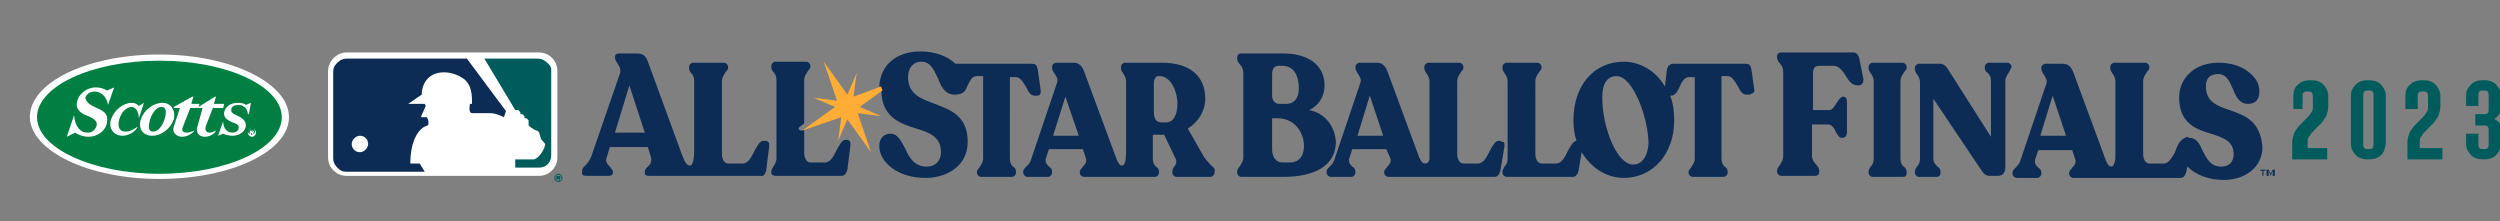
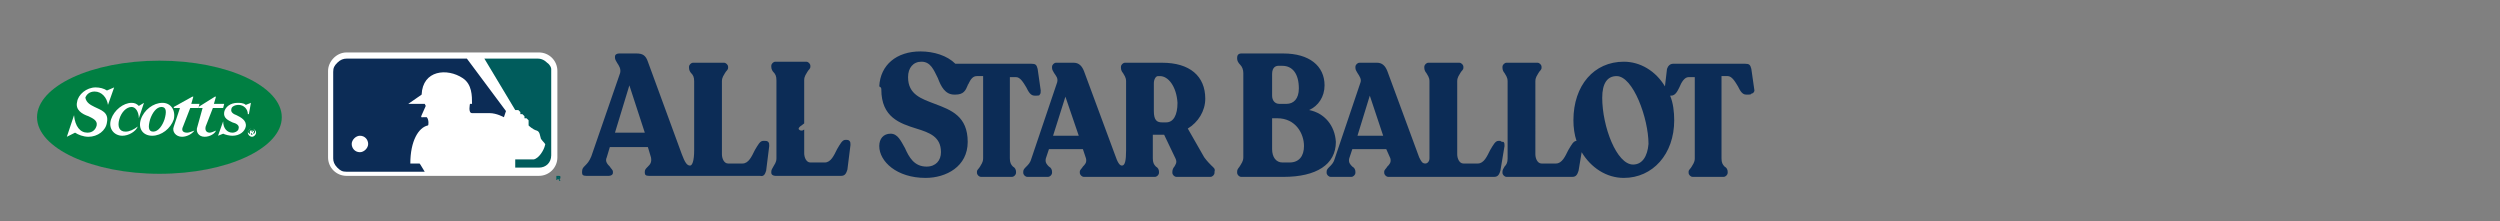
<svg xmlns="http://www.w3.org/2000/svg" xml:space="preserve" style="enable-background:new 0 0 243.1 21.5" viewBox="0 0 243.1 21.5">
  <rect x="0" y="0" width="243.1" height="21.5" fill="#808080" stroke="none" />
  <style>.st0{fill:#0c2c56}.st1{fill:#fff}.st2{fill:#005c5c}</style>
  <g id="Layer_1">
    <g id="Layer_1_00000114050821457618341760000013511353309737935291_">
      <g id="ASB_Finals_h_on_light">
        <path d="M127.3 10.7c.9-.4 1.5-1.3 1.5-2.4 0-1.9-1.5-3.1-4-3.1h-4.1c-.3 0-.4.2-.4.4v.1c0 .2.1.4.3.6.2.2.3.5.3.8v8.2c0 .4-.2.6-.3.8-.1.2-.3.3-.3.6v.1c0 .2.2.4.4.4h4.1c3.2 0 5.1-1.2 5.1-3.4-.1-1.6-1.1-2.8-2.6-3.1zm-2.2-.6h-.7c-.4 0-.7-.3-.7-.8V7.2c0-.7.4-.8.6-.8h.4c1 0 1.6.8 1.6 2.2 0 1-.5 1.5-1.2 1.5zm1.7 4.1c0 1-.5 1.6-1.4 1.6h-.7c-.6 0-1-.5-1-1.3v-3h.5c1.8 0 2.6 1.5 2.6 2.7z" class="st0" />
        <path d="M145.9 13.7h-.2c-.3 0-.5.4-.8.9-.3.6-.6 1.3-1.2 1.3h-1.4c-.4 0-.6-.5-.6-.9V7.9c0-.4.2-.6.3-.8s.3-.3.3-.5v-.1c0-.2-.2-.4-.4-.4h-3c-.2 0-.4.2-.4.4v.1c0 .2.1.4.2.5.1.2.3.4.3.8v7.5c0 .3-.2.5-.4.5-.3 0-.4-.2-.6-.6l-3.1-8.4c-.2-.5-.5-.8-1-.8h-1.7c-.2 0-.4.2-.4.4v.1c0 .2.1.3.2.5.2.3.4.6.3.9l-2.5 7.4c-.1.4-.3.6-.5.8s-.3.3-.3.5v.1c0 .2.2.4.4.4h2c.2 0 .4-.2.4-.4v-.1c0-.2-.1-.4-.3-.5-.2-.2-.4-.4-.3-.8l.3-.9h3.3l.4.9c.1.4-.1.6-.3.8-.1.2-.3.3-.3.5v.1c0 .2.2.4.4.4h10.3c.4 0 .5-.3.6-.6l.4-2.4c0-.2 0-.3-.1-.4-.1 0-.2 0-.3-.1zm-11.4-.5H132l1.2-3.9 1.3 3.9z" class="st0" />
        <path d="m170.6 8.8-.3-2.1c-.1-.4-.2-.5-.6-.5h-7c-.3 0-.5.2-.6.5l-.2 1.7c-.9-1.5-2.4-2.4-4-2.4-2.9 0-4.9 2.3-4.9 5.7 0 .7.1 1.4.3 2-.3 0-.5.4-.8.9-.3.6-.6 1.3-1.2 1.3h-1.4c-.4 0-.6-.5-.6-.9V7.9c0-.4.2-.6.3-.8s.3-.3.3-.5v-.1c0-.2-.2-.4-.4-.4h-3c-.2 0-.4.2-.4.4v.1c0 .2.1.4.2.5.1.2.3.4.3.8v7.5c0 .4-.1.6-.3.8-.1.2-.2.3-.2.5v.1c0 .2.2.4.4.4h6.4c.4 0 .5-.3.6-.6l.3-1.8c.9 1.5 2.4 2.5 4.1 2.5 2.8 0 4.9-2.3 4.9-5.6 0-.8-.1-1.7-.4-2.4h.1c.4 0 .6-.4.8-.8.2-.5.5-1 .9-1h.6v7.9c0 .4-.2.6-.3.8s-.3.3-.3.5v.1c0 .2.2.4.4.4h3c.2 0 .4-.2.4-.4v-.1c0-.2-.1-.4-.3-.5-.2-.2-.3-.4-.3-.8v-8h.6c.4 0 .7.5 1 1 .2.4.4.8.8.8h.2c.1 0 .3 0 .3-.1.2 0 .3-.2.3-.3zM158.8 16c-1.6 0-3-3.7-3-6.5 0-1.4.5-2.1 1.4-2.1 1.6 0 3.1 4.1 3.1 6.6-.1 1.2-.6 2-1.5 2z" class="st0" />
        <path d="M33.7 5.1h18.7c1 0 1.8.8 1.8 1.8v8.4c0 1-.8 1.8-1.8 1.8H33.7c-1 0-1.8-.8-1.8-1.8V6.9c0-.9.8-1.8 1.8-1.8z" class="st1" />
        <path d="M53.2 6.1c-.2-.2-.5-.4-.9-.4h-5.2l3 5h.3l.2.2v.2h.2l.2.2v.2h.2l.2.2v.5s.4.4.8.5c.3.1.3.5.4.8.2.3.5.5.4.6-.1.5-.6 1.3-1.1 1.4h-1.8v.8h2.3c.7 0 1.2-.5 1.2-1.2V6.7c0-.1-.1-.4-.4-.6z" class="st2" />
        <path d="M45.4 5.7H33.7c-.3 0-.6.1-.9.4s-.4.5-.4.9v8.4c0 .3.1.6.4.9s.5.4.9.4h7.6c-.2-.3-.4-.7-.5-.8h-.9c0-2.2.8-3.5 1.7-3.7.1 0 .1-.6-.1-.8H41c-.1 0 0-.2 0-.2l.4-.9-.1-.2h-1.6l1.3-.9c.1-2.4 2.5-2.6 4-1.6.9.6.9 1.7.9 2.5h-.2s-.2.9.2.9h1.7c.7 0 1.4.4 1.4.4l.2-.6-3.8-5.1zM35 14.8c-.5 0-.8-.4-.8-.8s.4-.8.8-.8c.5 0 .8.4.8.8s-.4.8-.8.8z" class="st0" />
        <path d="M54.5 17.2c0-.1-.1-.1-.2-.1h-.2v.4h.1v-.1h.1l.1.2h.1l-.1-.2c.1 0 .1-.1.1-.2zm-.2.1c0-.1.1-.1 0 0 .1 0 .1 0 0 0z" class="st2" />
-         <path d="M54.3 16.9c-.2 0-.4.2-.4.4s.2.4.4.4.4-.2.4-.4-.2-.4-.4-.4zm0 .7c-.2 0-.3-.1-.3-.3s.1-.3.3-.3.3.1.3.3-.1.3-.3.3z" class="st2" />
        <path d="M117.8 16.1c-.2-.2-.4-.4-.7-.8l-1.6-2.8c1-.6 1.7-1.7 1.7-2.9 0-2.2-1.5-3.5-4.2-3.5h-3.6c-.2 0-.4.2-.4.4v.1c0 .2.1.4.2.5.1.2.3.4.3.8v6.7c0 1-.1 1.5-.4 1.5-.2 0-.4-.2-.7-1.1l-3-8.1c-.2-.5-.5-.8-1-.8h-1.7c-.2 0-.4.2-.4.4v.1c0 .2.1.3.2.5.2.3.4.5.3.9l-2.5 7.4c-.1.4-.3.6-.5.8s-.3.3-.3.5v.1c0 .2.2.4.4.4h2c.2 0 .4-.2.4-.4v-.1c0-.2-.1-.4-.3-.5-.2-.2-.4-.4-.3-.8l.3-.9h3.3l.3.9c.1.4-.1.6-.3.8-.1.2-.3.3-.3.5v.1c0 .2.2.4.4.4h6.9c.2 0 .4-.2.4-.4v-.1c0-.2-.1-.4-.3-.5-.2-.2-.3-.4-.3-.8v-2.3h1.1l1.1 2.3c.2.4 0 .6-.1.8-.1.1-.2.3-.2.5v.1c0 .2.2.4.4.4h3.3c.2 0 .4-.2.4-.4v-.1c.1-.3-.1-.4-.3-.6zm-3.3-6.1c0 1.2-.4 1.9-1.1 1.9h-.4c-.5 0-.8-.2-.8-1.1V8.1c0-.4.2-.7.4-.7h.2c.8 0 1.6 1 1.7 2.6zm-9.6 3.2h-2.5l1.2-3.8 1.3 3.8zM74.5 16.6l.3-2.4c0-.2 0-.3-.1-.4-.1-.1-.2-.1-.3-.1h-.2c-.3 0-.5.4-.8.9-.3.6-.6 1.3-1.2 1.3h-1.4c-.4 0-.6-.5-.6-.9V7.9c0-.4.2-.6.3-.8.1-.2.3-.3.3-.5v-.1c0-.2-.2-.4-.4-.4h-3c-.2 0-.4.2-.4.4v.1c0 .2.1.4.2.5.2.2.3.4.3.8v6.7c0 1.1-.2 1.5-.4 1.5-.3 0-.5-.3-.8-1.1L63 6c-.2-.6-.5-.8-1.1-.8h-1.7c-.2 0-.4.1-.4.3v.1c0 .2.1.3.2.5.2.3.4.6.3 1l-2.8 8.1c-.2.5-.4.7-.6.9-.2.2-.3.3-.3.6v.1c0 .2.1.3.4.3h2.2c.2 0 .4-.1.4-.3v-.1c0-.2-.2-.3-.3-.5-.2-.2-.5-.5-.3-.9l.3-1H63l.3 1c.1.5-.1.7-.3.9-.2.2-.3.3-.3.5v.1c0 .2.1.3.4.3h10.8c.4.1.5-.2.6-.5zm-11.8-3.7h-2.9l1.4-4.6 1.5 4.6zM75.4 17.1h6.4c.4 0 .5-.3.6-.6l.3-2.4c0-.2 0-.3-.1-.4-.1-.1-.2-.1-.3-.1h-.1c-.3 0-.5.4-.8.9-.3.6-.6 1.3-1.2 1.3h-1.4c-.4 0-.6-.5-.6-.9v-2.3l-.2.1c-.1 0-.2 0-.3-.1-.1-.1 0-.2.1-.3l.4-.3V7.8c0-.4.2-.6.3-.8.1-.2.3-.3.3-.5v-.1c0-.2-.2-.4-.4-.4h-3c-.2 0-.4.2-.4.4v.1c0 .2.1.4.2.5.2.2.3.4.3.8v7.6c0 .4-.2.6-.3.8-.1.2-.2.3-.2.5v.1c0 .2.2.3.4.3zM85.7 8.7c0 2.7 1.8 3.3 3.4 3.8 1.3.4 2.4.8 2.4 2.3 0 .8-.5 1.4-1.4 1.4-1.2 0-1.7-.9-2.1-1.8-.4-.7-.7-1.4-1.4-1.4s-1.1.5-1.1 1.2c0 1.5 1.7 3.1 4.5 3.1 2 0 4.1-1.1 4.1-3.5 0-2.5-1.6-3.1-3.2-3.7-1.3-.5-2.6-.9-2.6-2.6 0-.9.5-1.5 1.3-1.5.9 0 1.2.8 1.6 1.6.3.8.7 1.6 1.6 1.6h.1c.8 0 1-.4 1.2-.9 0-.1.1-.1.1-.2.2-.4.4-.7.8-.7h.6v8c0 .4-.2.6-.3.8s-.3.3-.3.5v.1c0 .2.2.4.4.4h3c.2 0 .4-.2.4-.4v-.1c0-.2-.1-.4-.3-.5-.2-.2-.3-.4-.3-.8V7.5h.6c.4 0 .7.5 1 1 .2.4.4.8.8.8h.2c.1 0 .3 0 .3-.1.1-.1.1-.2.1-.4l-.3-2.1c-.1-.4-.2-.5-.6-.5h-7.4c-.8-.8-2.1-1.2-3.4-1.2-2.3 0-3.9 1.3-4 3.4.2.1.2.2.2.3z" class="st0" />
-         <path d="m85.7 8.4-2.7 1 .3-2.3-.9 2.1L80.1 6l1.3 3.8-2.3-.3 2.1.9-3.2 2.3 3.8-1.3-.3 2.3.9-2.1 2.3 3.2-1.3-3.8 2.3.3-2.1-.9 2.2-1.6v-.1c-.1-.1-.1-.2-.1-.3z" style="fill:#ffad37" />
-         <path d="M180.8 5.7c-.1-.3-.2-.6-.6-.6h-7c-.3 0-.4.2-.4.4v.1c0 .2.1.4.3.6s.3.5.3.8v8.2c0 .4-.2.6-.3.8-.1.2-.3.3-.3.6v.1c0 .2.2.4.4.4h3.3c.3 0 .4-.2.4-.4v-.1c0-.2-.1-.4-.3-.6-.2-.2-.4-.5-.4-.8v-3.1h1.6c.3 0 .6.4.7.7.2.3.3.6.6.6h.1c.2 0 .4-.2.4-.5v-3c0-.3-.1-.5-.4-.5-.2 0-.4.3-.6.6-.2.3-.4.7-.7.7h-1.6V7.1c0-.6.3-.7.6-.7h1.4c.5 0 .9.5 1.2 1s.6.9 1.1.9h.1c.1 0 .3 0 .4-.2.1-.1.1-.3.1-.4l-.4-2zM185 6.1h-2.9c-.2 0-.4.2-.4.4v.1c0 .2.1.4.2.5.1.2.3.4.3.8v7.5c0 .4-.1.6-.3.8-.1.2-.2.3-.2.5v.1c0 .2.2.4.4.4h2.9c.3 0 .4-.1.4-.4v-.1c0-.2-.1-.4-.3-.5-.2-.2-.3-.4-.3-.8V7.9c0-.4.2-.6.3-.8s.3-.3.3-.5v-.1c0-.2-.2-.4-.4-.4zM195.6 6.5c0-.2-.2-.4-.4-.4h-1.8c-.2 0-.4.2-.4.4v.1c0 .2.1.4.3.5.2.2.3.4.3.8v5.4l-4.2-6.6c-.2-.3-.4-.5-.8-.5h-2c-.2 0-.4.2-.4.4v.1c0 .2.1.4.2.5.1.2.3.4.3.8v7.4c0 .4-.1.6-.3.8-.1.2-.2.3-.2.5v.1c0 .2.2.4.4.4h1.7c.3 0 .4-.2.4-.4v-.1c0-.2-.1-.4-.3-.5-.2-.2-.4-.4-.4-.8V9.6l4.7 7c.2.3.4.5.8.5h.8c.4 0 .7-.3.7-.8V7.9c0-.4.2-.6.3-.8.1-.2.2-.3.3-.6zM216.8 10.7c-1.2-.4-2.3-.8-2.3-2.3 0-.8.4-1.2 1.2-1.2s1.1.7 1.4 1.4.6 1.5 1.5 1.5c.7 0 1.1-.4 1.1-1.2 0-.6-.2-1.1-.7-1.6-.8-.8-1.9-1.2-3.3-1.2-2.2 0-3.8 1.4-3.8 3.4 0 2.5 1.7 3.1 3.1 3.5 1.2.4 2.2.7 2.2 2 0 .7-.4 1.2-1.2 1.2-1.1 0-1.4-.8-1.8-1.5-.3-.7-.6-1.3-1.3-1.3h-.1v-.1c-.7.1-1 .7-1.2 1.2 0 .1-.1.2-.1.3-.3.5-.6 1.1-1.1 1.1H209c-.4 0-.6-.5-.6-.9V7.9c0-.4.2-.6.3-.8s.3-.3.3-.5v-.1c0-.2-.2-.4-.4-.4h-3c-.2 0-.4.2-.4.4v.1c0 .2.1.4.2.5.1.2.3.4.3.8v7.4c0 .5-.2.9-.4.9-.3 0-.5-.5-.6-.8L201.6 7c-.2-.5-.5-.8-1-.8h-1.7c-.2 0-.4.2-.4.4v.1c0 .2.1.3.2.5.2.3.4.6.3.9l-2.5 7.4c-.1.4-.3.6-.5.8s-.3.3-.3.5v.1c0 .2.2.4.4.4h2c.2 0 .4-.2.4-.4v-.1c0-.2-.1-.4-.3-.5-.2-.2-.4-.4-.3-.8l.3-.9h3.3l.3.9c.1.4-.1.6-.3.8-.1.2-.3.3-.3.5v.1c0 .2.2.4.4.4H212c.4 0 .5-.3.6-.6l.1-.5c.8.8 2.1 1.3 3.5 1.3 2.2 0 3.8-1.3 3.8-3.2-.2-2.6-1.8-3.1-3.2-3.6zm-15.9 2.5h-2.5l1.2-3.9 1.3 3.9zM220.8 16.9l-.2-.4h-.2v.6h.2v-.5l.2.5.2-.5v.5h.2v-.6h-.2zM219.8 16.6h.2v.5h.1v-.5h.2v-.1h-.5z" class="st0" />
      </g>
    </g>
    <g id="Scotts_1_">
-       <path d="M15.5 17.4c7 0 12.6-2.7 12.6-6s-5.6-6.1-12.6-6.1S2.9 8 2.9 11.4c.1 3.3 5.7 6 12.6 6" class="st1" />
      <path d="M3.6 11.4c0-3 5.3-5.5 11.9-5.5s11.9 2.5 11.9 5.5-5.3 5.5-11.9 5.5c-6.5 0-11.9-2.5-11.9-5.5" style="fill:#007f42" />
      <path d="M24.4 12.8c.2-.1.2-.1.2 0h-.2zm0 .1.2.2h.1l-.1-.2c.1 0 .1 0 .1-.1s-.1-.1-.2-.1h-.2v.5h.1v-.3zm.1-.4c.2 0 .3.2.3.3 0 .2-.2.3-.3.3-.2 0-.4-.2-.4-.3.1-.2.2-.3.4-.3m0 .8c.2 0 .4-.2.4-.4s-.2-.4-.4-.4-.4.2-.4.4.2.4.4.4M18.5 10.5h.8l.1-.4h-.8l.2-.7h-.1l-1.8 1v.1h.6l-.6 1.8c-.2.5.2 1 .8 1 .5 0 1-.3 1.2-.6-.3.1-.5.2-.7.2-.4 0-.6-.2-.4-.6l.7-1.8z" class="st1" />
      <path d="M20.7 10.5h1l.1-.4h-1l.2-.7h-.1l-1.6 1v.1h.4l-.5 1.8c-.2.5.1 1 .7 1 .5 0 1-.3 1.1-.6-.2.1-.5.2-.6.2-.3 0-.5-.2-.4-.6l.7-1.8zM15.7 10.4c-.5 0-.9.6-1.1 1.2-.2.7-.2 1.2.3 1.2s.9-.6 1.1-1.2c.2-.7.2-1.2-.3-1.2m1.2 1.2c-.3.9-1.2 1.6-2.1 1.6-.9 0-1.4-.7-1.1-1.6.3-.9 1.2-1.6 2.1-1.6.8 0 1.3.7 1.1 1.6M11.6 11.6c.2-.7.7-1.2 1.2-1.2.4 0 .7.5.7 1.1L14 10l-.5.3c-.2-.2-.4-.3-.7-.3-.8 0-1.7.7-2 1.6-.3.9.3 1.6 1.1 1.6.6 0 1.3-.4 1.5-.9-.4.3-.8.5-1.2.5-.6 0-.8-.5-.6-1.2M9.2 10.4c.6.3 1.4.5 1.2 1.5-.1.8-.9 1.4-1.8 1.4-.5 0-1-.2-1.3-.4l-.8.4.7-2.1c.1 1.1.6 1.7 1.3 1.7.5 0 .8-.3.9-.7.1-.5-.4-.7-.8-.9-.6-.2-1.3-.6-1.1-1.4.1-.7.9-1.4 1.8-1.4.4 0 .8.1 1.1.3l.7-.3-.6 1.7c-.1-.7-.6-1.3-1.3-1.3-.5 0-.8.3-.9.6.1.5.5.7.9.9M24.4 10l-.5.2c-.2-.2-.6-.2-.8-.2-.7 0-1.2.4-1.3.9-.1.6.4.8.8 1 .4.1.7.3.6.6 0 .2-.3.4-.6.4-.5 0-.9-.4-.9-1.1l-.5 1.4.5-.2c.2.1.6.2.9.2.7 0 1.2-.4 1.3-.9.1-.6-.5-.9-.9-1.1-.3-.1-.6-.3-.5-.6 0-.2.3-.4.7-.4.5 0 .9.4.9.9h.1l.2-1.1z" class="st1" />
    </g>
    <g id="ASB_x5F_Finals_x5F_h_x5F_on_x5F_light_00000060010344474281460810000005152320687058419640_">
-       <path d="M224.1 14.4h2.2v1.1h-3.4v-1.7c0-.3.1-.6.2-.9.2-.3.3-.5.5-.7l.6-.6c.2-.2.4-.4.5-.6.2-.2.2-.4.2-.6v-1c0-.1 0-.3-.1-.4-.1-.1-.2-.1-.4-.1s-.3 0-.4.1c-.1.1-.1.2-.1.4v1.2h-.9V9.3c0-.5.2-.9.5-1.1.3-.3.7-.4 1.2-.4s.9.1 1.2.4c.3.3.5.7.5 1.1v1.1c0 .3-.1.6-.2.9-.2.3-.3.5-.5.7l-.6.6c-.2.2-.4.4-.5.6-.2.2-.2.4-.2.6v.6zM231.5 15.1c-.3.3-.7.4-1.2.4s-.9-.1-1.2-.4c-.3-.3-.5-.7-.5-1.1V9.3c0-.5.2-.8.5-1.1.3-.3.7-.4 1.2-.4s.9.1 1.2.4c.3.3.5.7.5 1.1V14c-.1.5-.2.9-.5 1.1zm-1.6-.7c.1.1.2.1.4.1s.3 0 .4-.1c.1-.1.1-.2.1-.4V9.3c0-.1 0-.3-.1-.4-.1-.1-.2-.1-.4-.1s-.3 0-.4.1c-.1.1-.1.2-.1.4V14c0 .1 0 .3.1.4zM235.3 14.4h2.2v1.1h-3.4v-1.7c0-.3.1-.6.2-.9.2-.3.3-.5.5-.7l.6-.6c.2-.2.4-.4.5-.6.2-.2.2-.4.2-.6v-1c0-.1 0-.3-.1-.4-.1-.1-.2-.1-.4-.1s-.3 0-.4.1c-.1.1-.1.2-.1.4v1.2h-1.2V9.3c0-.5.2-.9.5-1.1.3-.3.7-.4 1.2-.4s.9.1 1.2.4c.3.3.5.7.5 1.1v1.1c0 .3-.1.6-.2.9-.2.3-.3.5-.5.7l-.6.6c-.2.2-.4.4-.5.6-.2.2-.2.4-.2.6v.6zM242.7 15.1c-.3.3-.7.4-1.2.4s-.9-.1-1.2-.4c-.3-.3-.5-.7-.5-1.1v-1h1.2v1c0 .2 0 .3.1.4.1.1.2.1.4.1s.3 0 .4-.1c.1-.1.1-.2.1-.4v-1.3c0-.2 0-.3-.1-.4-.1-.1-.2-.1-.4-.1h-.8v-1.1h.8c.2 0 .3 0 .4-.1.1-.1.1-.2.1-.4V9.3c0-.1 0-.3-.1-.4-.1-.1-.2-.1-.4-.1s-.3 0-.4.1c-.1.1-.1.2-.1.4v1h-1.2v-1c0-.5.2-.8.5-1.1.3-.3.7-.4 1.2-.4s.9.1 1.2.4c.3.3.5.7.5 1.1v1.1c0 .5-.2.9-.6 1.1v.1c.4.2.7.6.7 1.1V14c-.2.5-.3.8-.6 1.1z" class="st2" />
-     </g>
+       </g>
  </g>
</svg>